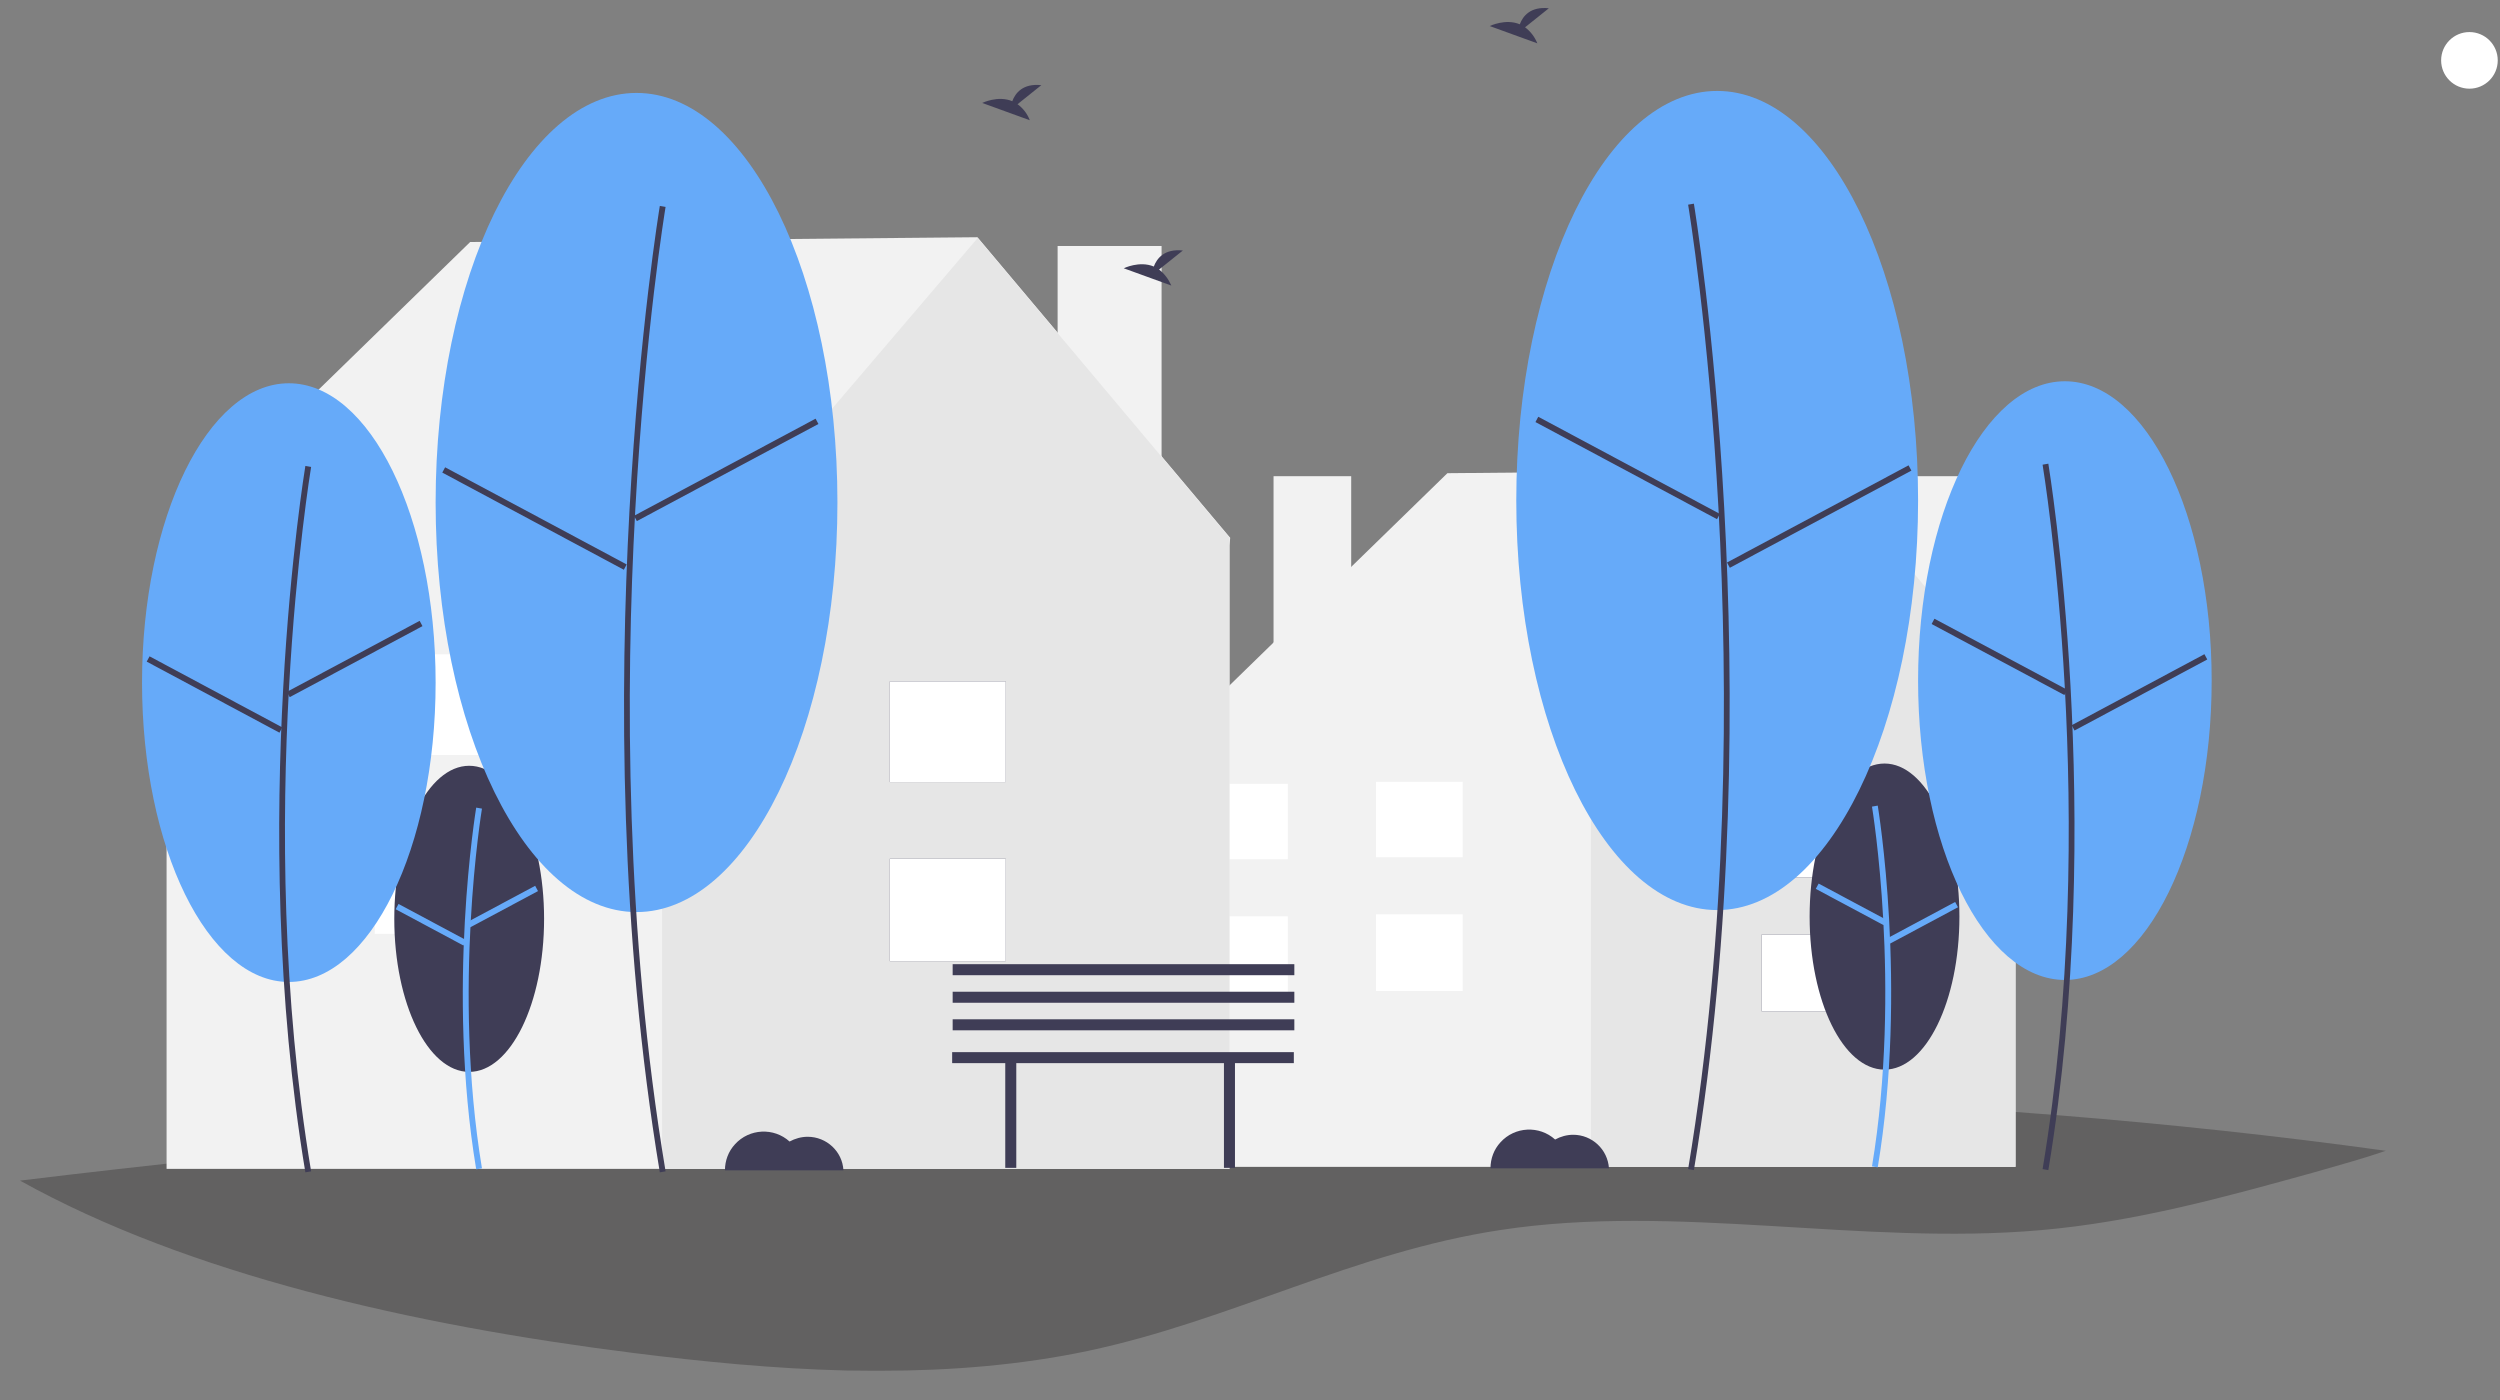
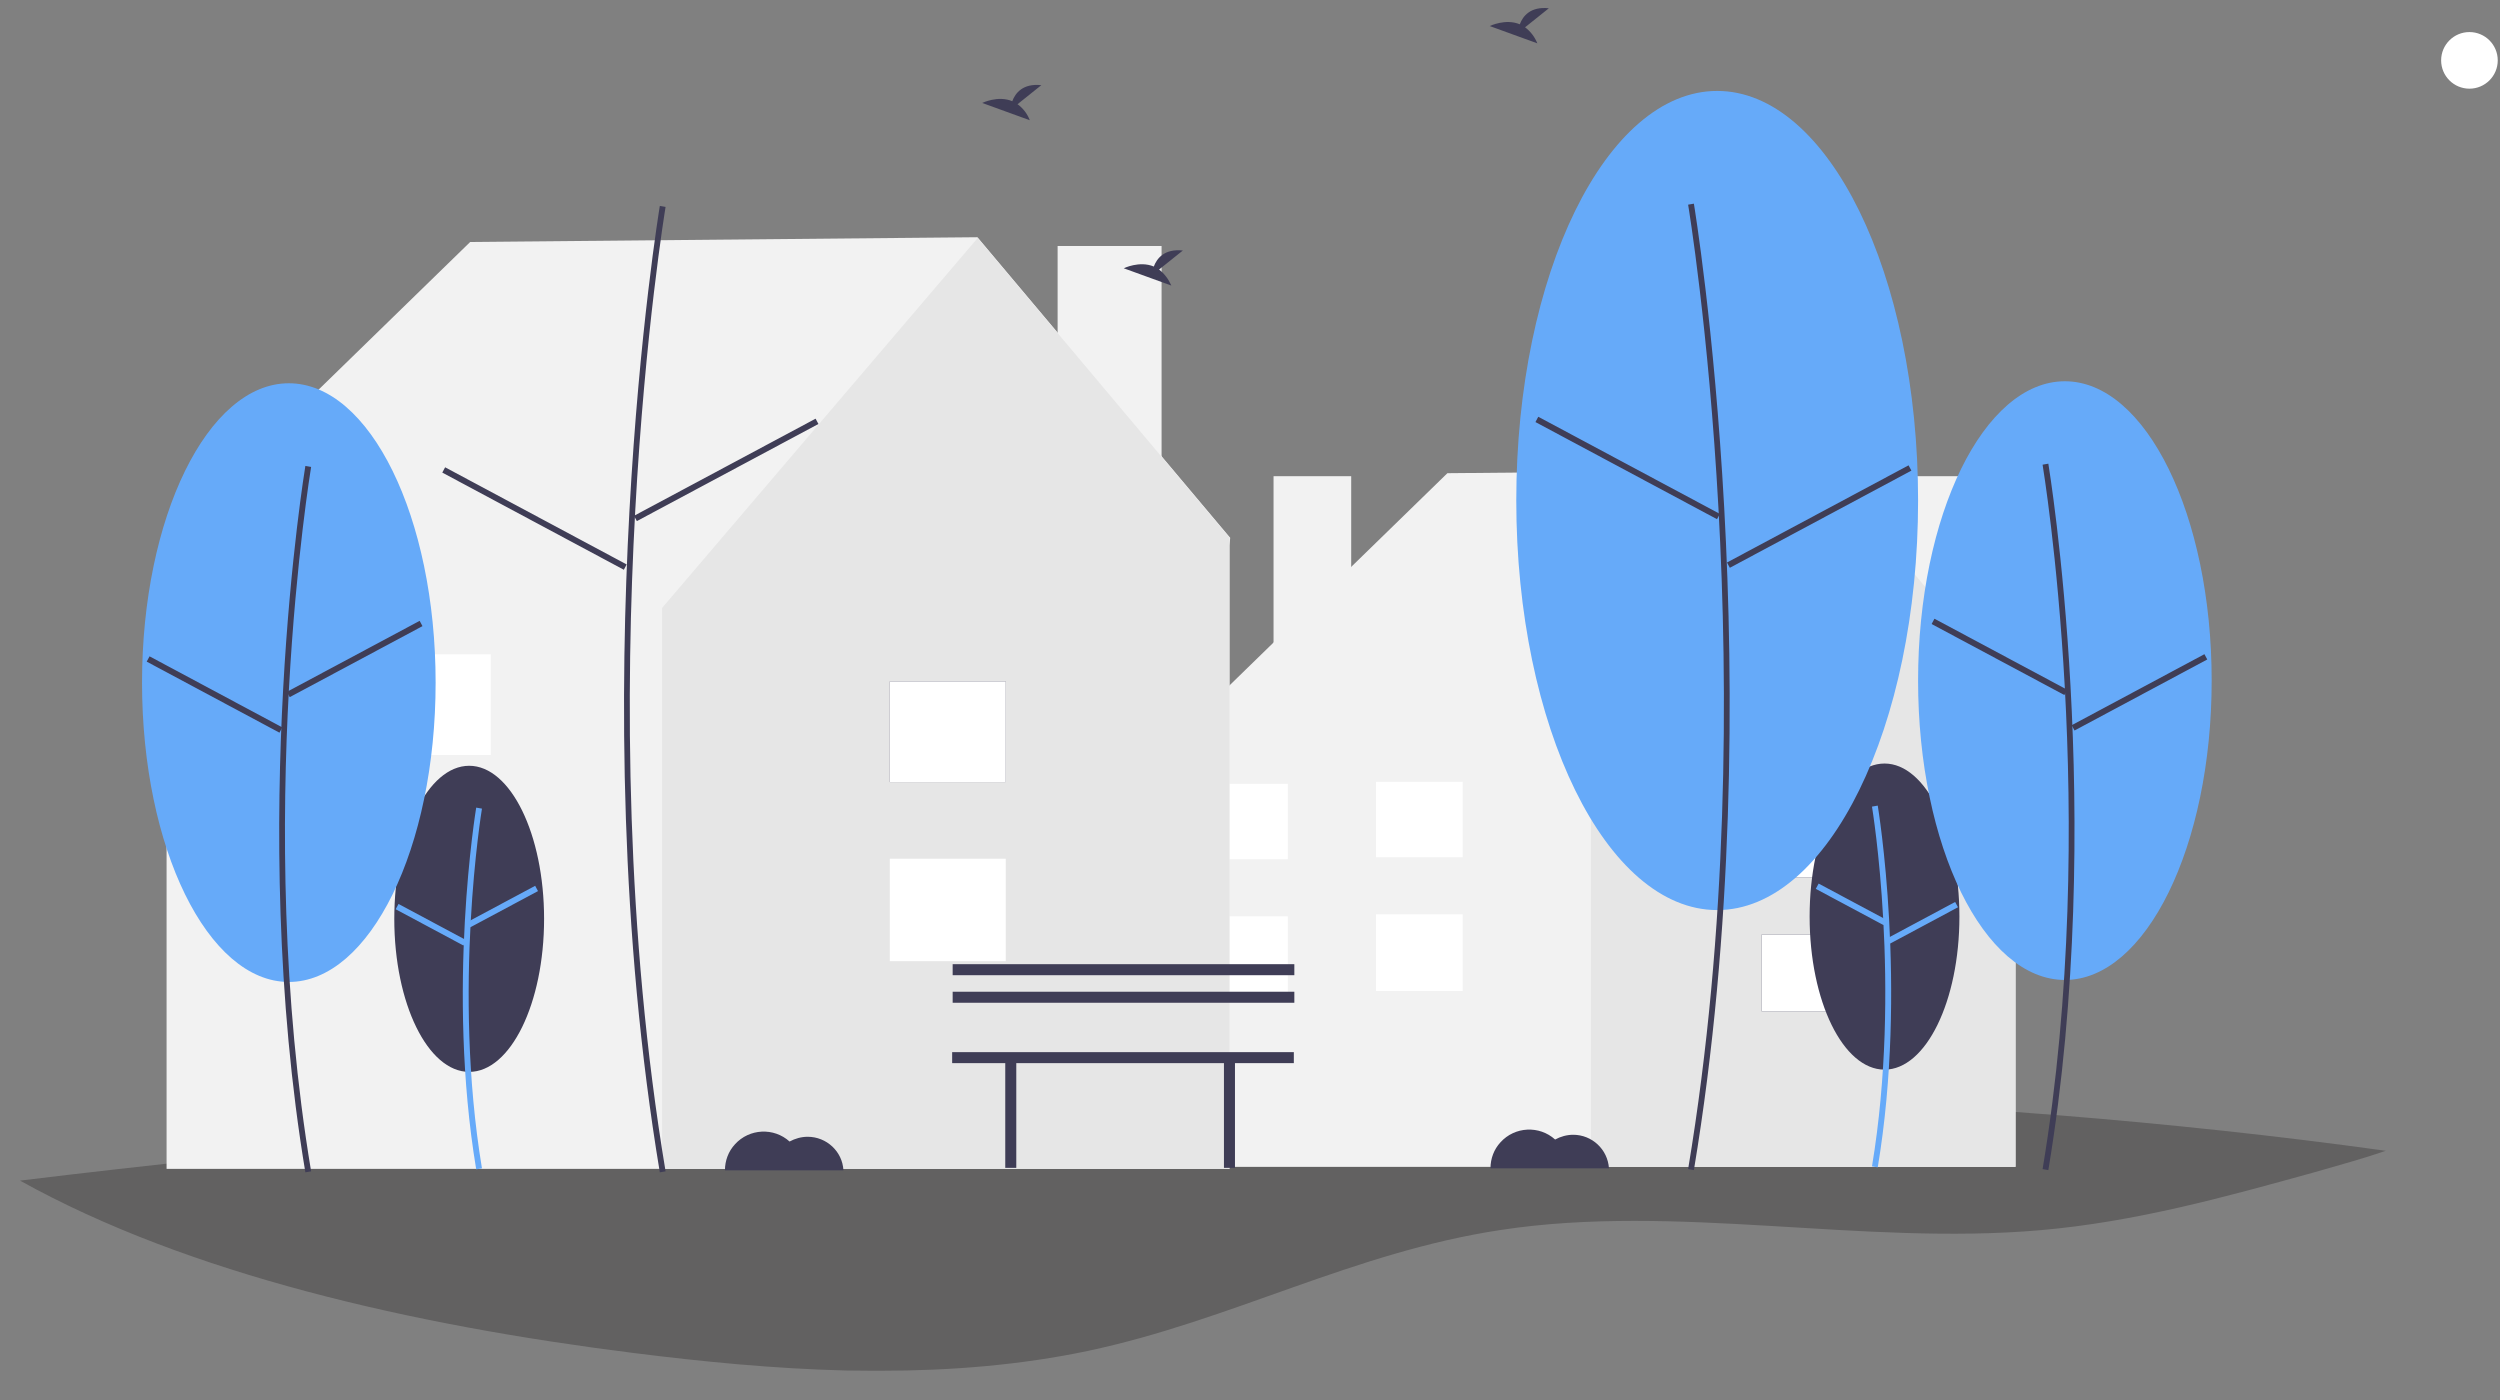
<svg xmlns="http://www.w3.org/2000/svg" width="998" height="559" fill="none" viewBox="0 0 998 559">
  <rect x="0" y="0" width="998" height="559" fill="#808080" stroke="none" />
  <g clip-path="url(#a)">
    <path fill="#252223" d="M952.4 459.401c-9.3 3.2-18.9 5.8-28.6 8.6-35.4 9.8-71.3 19.8-109.4 23.1-71.3 6.2-145.2-10.8-215.3-.1-58.9 8.9-107.4 36.1-164.9 48.3-26.6 5.6-54.5 7.9-82.6 7.9H348c-3.4 0-7-.1-10.4-.1-28.4-.7-57-3.5-84.8-7-88.1-11.1-177.6-31.4-244.8-68.8 196-23.9 599.6-59.9 944.4-11.9Z" opacity=".33" />
    <path fill="#F2F2F2" d="M784.3 190.1h-31v107.4h31V190.1Z" />
    <path fill="#F2F2F2" d="m804.8 277.3-75.4-89.8-151.6 1.4-91.9 89.5 1.9 1.2h-.7v186.2h317.5V279.6l.2-2.3Z" />
    <path fill="#E6E6E6" d="m729.4 187.699-94.3 110.5v167.6h169.5v-188.6l-75.2-89.5Z" />
    <path fill="#3F3D56" d="M737.8 373.1h-34.6v30.6h34.6v-30.6Z" />
    <path fill="#3F3D56" d="M737.8 320.199h-34.6v30.1h34.6v-30.1Z" />
    <path fill="#fff" d="M737.8 373.1h-34.6v30.6h34.6v-30.6Z" />
    <path fill="#fff" d="M737.8 320.199h-34.6v30.1h34.6v-30.1Z" />
    <path fill="#fff" d="M583.9 365h-34.6v30.6h34.6V365Z" />
    <path fill="#fff" d="M583.9 312.1h-34.6v30.1h34.6v-30.1Z" />
    <path fill="#F2F2F2" d="M539.4 190.1h-31v107.4h31V190.1Z" />
    <path fill="#fff" d="M514.1 365.801h-34.6v30.6h34.6v-30.6Z" />
    <path fill="#fff" d="M514.1 312.9h-34.6V343h34.6v-30.1Z" />
    <path fill="#F2F2F2" d="M463.7 98.2h-41.5v143.599h41.5v-143.6Z" />
    <path fill="#F2F2F2" d="m491.1 214.699-100.9-120-202.5 1.9L64.9 216.2l2.5 1.6h-.9v248.8h424.3v-248.8l.3-3.1Z" />
    <path fill="#E6E6E6" d="m390.3 95-126 147.7v223.9h226.5v-252L390.3 95Z" />
-     <path fill="#3F3D56" d="M401.5 342.801h-46.3v40.9h46.3v-40.9Z" />
    <path fill="#3F3D56" d="M401.5 272h-46.3v40.2h46.3V272Z" />
    <path fill="#fff" d="M401.5 342.801h-46.3v40.9h46.3v-40.9Z" />
    <path fill="#fff" d="M401.5 272h-46.3v40.2h46.3V272Z" />
-     <path fill="#fff" d="M195.9 331.9h-46.3v40.9h46.3v-40.9Z" />
    <path fill="#fff" d="M195.9 261.199h-46.3v40.2h46.3v-40.2Z" />
    <path fill="#3F3D56" d="M187.3 427.899c16.514 0 29.9-27.355 29.9-61.1 0-33.744-13.386-61.1-29.9-61.1-16.513 0-29.9 27.356-29.9 61.1 0 33.745 13.387 61.1 29.9 61.1Z" />
    <path fill="#66AAF9" d="M190.1 466.8c-12-72-.1-143.7 0-144.4l2.3.4c-.1.7-11.9 72 0 143.6l-2.3.4Z" />
    <path fill="#66AAF9" d="m213.637 353.609-27.072 14.481 1.133 2.116 27.071-14.481-1.132-2.116Z" />
    <path fill="#66AAF9" d="m159.091 360.857-1.133 2.116 27.065 14.487 1.133-2.116-27.065-14.487Z" />
    <path fill="#66AAF9" d="M115.3 392c32.364 0 58.6-53.502 58.6-119.5 0-65.998-26.236-119.5-58.6-119.5-32.364 0-58.6 53.502-58.6 119.5 0 65.998 26.236 119.5 58.6 119.5Z" />
    <path fill="#3F3D56" d="M121.9 468c-23.4-140.6-.2-280.6 0-282l2.3.4c-.2 1.4-23.4 141.1 0 281.2l-2.3.4Z" />
    <path fill="#3F3D56" d="m167.522 247.838-52.997 28.35 1.132 2.116 52.997-28.349-1.132-2.117Z" />
    <path fill="#3F3D56" d="m59.7 262.009-1.132 2.116 52.991 28.361 1.132-2.116-52.99-28.361Z" />
-     <path fill="#66AAF9" d="M254.1 364.1c44.294 0 80.2-73.202 80.2-163.5 0-90.299-35.906-163.5-80.2-163.5-44.293 0-80.2 73.201-80.2 163.5 0 90.298 35.907 163.5 80.2 163.5Z" />
    <path fill="#3F3D56" d="M263.4 467.999c-32-192.3-.3-383.9 0-385.8l2.3.4c-.3 1.9-32 193.1 0 385l-2.3.4Z" />
    <path fill="#3F3D56" d="m325.583 167.134-72.484 38.774 1.132 2.117 72.484-38.774-1.132-2.117Z" />
    <path fill="#3F3D56" d="m177.694 186.544-1.132 2.116 72.475 38.79 1.133-2.116-72.476-38.79Z" />
    <path fill="#3F3D56" d="M752.3 427.001c16.514 0 29.9-27.356 29.9-61.1 0-33.745-13.386-61.1-29.9-61.1-16.513 0-29.9 27.355-29.9 61.1 0 33.744 13.387 61.1 29.9 61.1Z" />
    <path fill="#66AAF9" d="M749.6 466c12-72 .1-143.7 0-144.4l-2.3.4c.1.7 11.9 72 0 143.6l2.3.4Z" />
    <path fill="#66AAF9" d="m725.997 352.722-1.132 2.116 27.071 14.481 1.133-2.116-27.072-14.481Z" />
    <path fill="#66AAF9" d="m780.495 360.061-27.065 14.488 1.132 2.116 27.065-14.488-1.132-2.116Z" />
    <path fill="#66AAF9" d="M824.3 391.199c32.364 0 58.6-53.502 58.6-119.5 0-65.998-26.236-119.5-58.6-119.5-32.364 0-58.6 53.502-58.6 119.5 0 65.998 26.236 119.5 58.6 119.5Z" />
    <path fill="#3F3D56" d="M817.7 467.1c23.4-140.6.2-280.6 0-282l-2.3.4c.2 1.4 23.4 141.1 0 281.2l2.3.4Z" />
    <path fill="#3F3D56" d="m772.234 246.995-1.132 2.116 52.996 28.349 1.132-2.116-52.996-28.349Z" />
    <path fill="#3F3D56" d="m880.004 261.147-52.99 28.361 1.132 2.116 52.99-28.361-1.132-2.116Z" />
    <path fill="#66AAF9" d="M685.5 363.301c44.293 0 80.2-73.202 80.2-163.5 0-90.299-35.907-163.5-80.2-163.5-44.293 0-80.2 73.201-80.2 163.5 0 90.298 35.907 163.5 80.2 163.5Z" />
    <path fill="#3F3D56" d="M676.2 467.101c32-192.3.3-383.9 0-385.8l-2.3.4c.3 1.9 32 193.1 0 385l2.3.4Z" />
    <path fill="#3F3D56" d="m614.079 166.372-1.132 2.116 72.484 38.774 1.132-2.116-72.484-38.774Z" />
    <path fill="#3F3D56" d="m761.897 185.759-72.476 38.79 1.132 2.116 72.476-38.79-1.132-2.116Z" />
    <path fill="#3F3D56" d="m462.7 107.6 9.5-7.6c-7.4-.8-10.4 3.2-11.6 6.4-5.7-2.4-12 .7-12 .7l19 6.9c-1.1-2.5-2.7-4.7-4.9-6.4Z" />
    <path fill="#3F3D56" d="m406.2 41.6 9.5-7.6c-7.4-.8-10.4 3.2-11.6 6.4-5.7-2.4-12 .7-12 .7l19 6.9c-1-2.6-2.7-4.8-4.9-6.4Z" />
    <path fill="#3F3D56" d="m608.8 10.9 9.5-7.6c-7.4-.8-10.4 3.2-11.6 6.4-5.7-2.4-12 .7-12 .7l19 6.9c-1-2.5-2.7-4.8-4.9-6.4Z" />
    <path fill="#3F3D56" d="M628 453c-2.5 0-5 .7-7.2 1.9-6.3-5.7-16.1-5.2-21.8 1.1-2.6 2.8-4 6.5-4 10.4h47.3c-.5-7.6-6.8-13.4-14.3-13.4Z" />
    <path fill="#3F3D56" d="M322.4 453.8c-2.5 0-5 .7-7.2 1.9-6.3-5.7-16.1-5.2-21.8 1.1-2.6 2.8-4 6.5-4 10.4h47.3c-.4-7.5-6.7-13.4-14.3-13.4Z" />
    <path fill="#3F3D56" d="M516.5 420H380.1v4.4h21.2v41.8h4.4v-41.8h82.9v41.8h4.4v-41.8h23.5V420Z" />
-     <path fill="#3F3D56" d="M516.7 406.9H380.3v4.4h136.4v-4.4Z" />
    <path fill="#3F3D56" d="M516.7 395.9H380.3v4.4h136.4v-4.4Z" />
    <path fill="#3F3D56" d="M516.7 384.9H380.3v4.4h136.4v-4.4Z" />
    <path fill="#fff" d="M985.8 35.4c6.241 0 11.3-5.058 11.3-11.3 0-6.24-5.059-11.3-11.3-11.3-6.241 0-11.3 5.06-11.3 11.3 0 6.242 5.059 11.3 11.3 11.3Z" />
  </g>
  <defs>
    <clipPath id="a">
      <path fill="#fff" d="M0 0h997.1v559H0z" />
    </clipPath>
  </defs>
</svg>